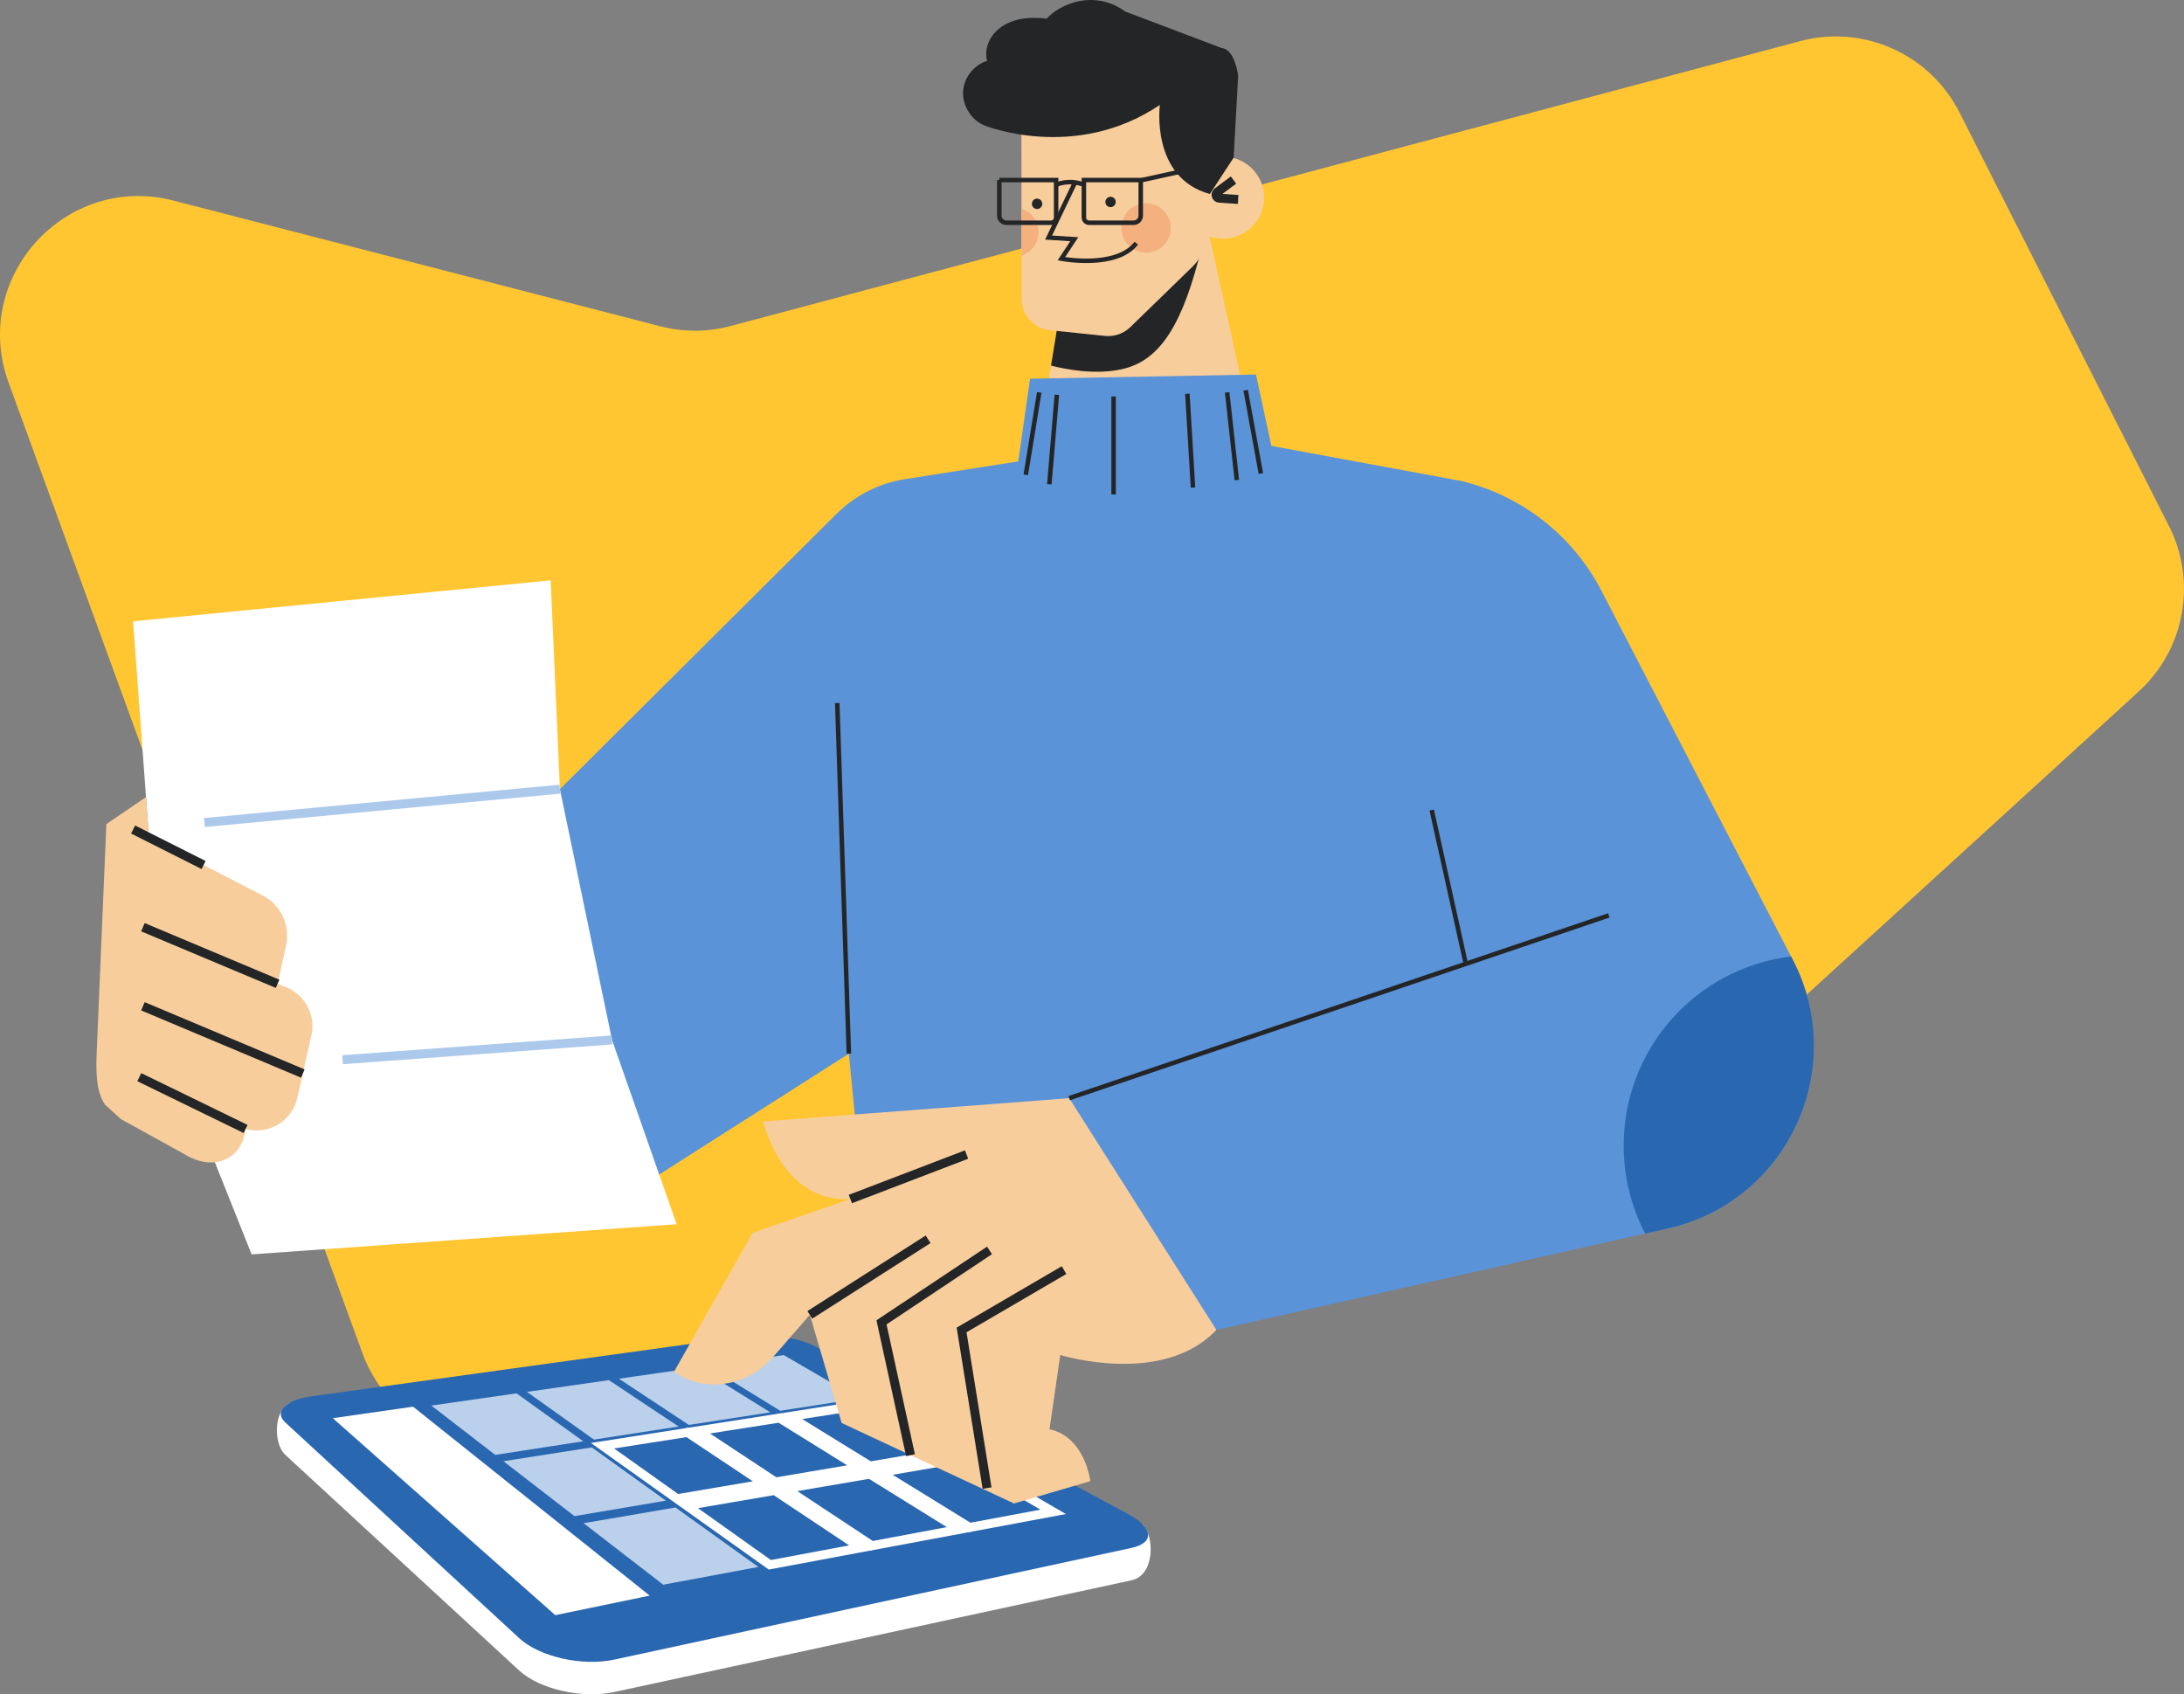
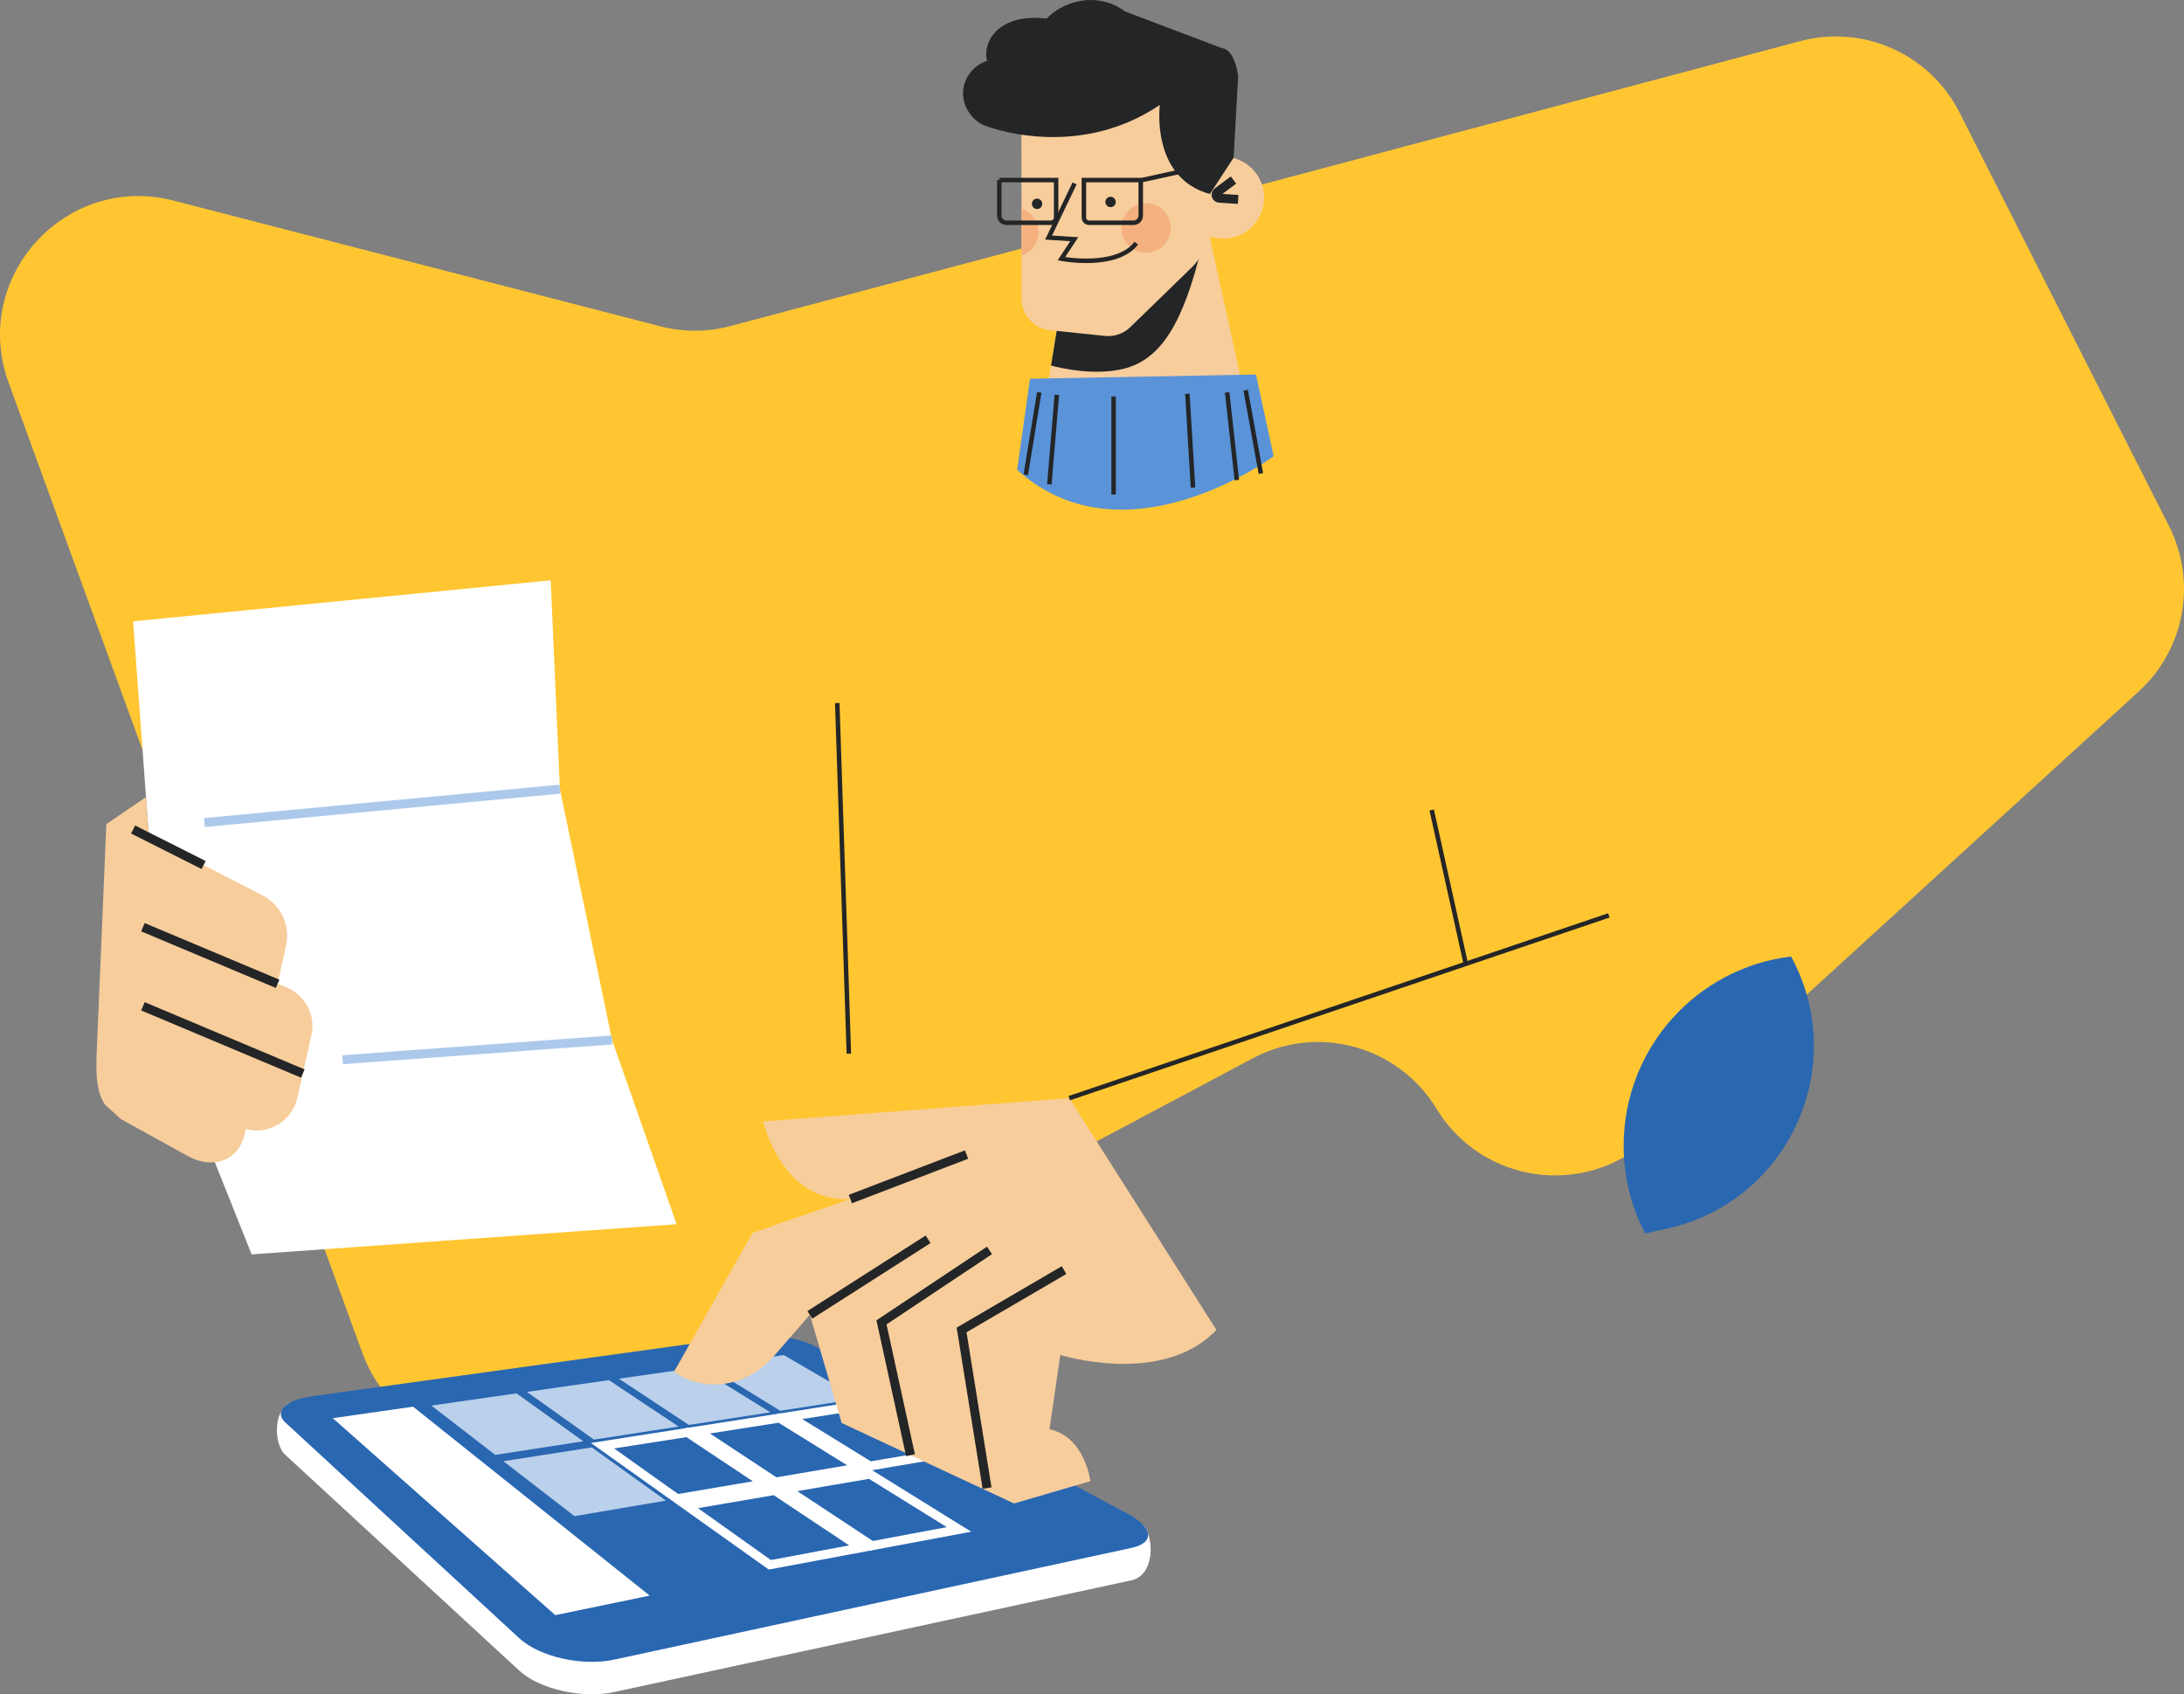
<svg xmlns="http://www.w3.org/2000/svg" width="486" height="377" viewBox="0 0 486 377" fill="none">
  <rect x="0" y="0" width="486" height="377" fill="#808080" stroke="none" />
  <g clip-path="url(#clip0_1_1560)">
    <path d="M1.921 85.156L80.643 301.069C87.066 318.689 107.567 326.565 124.114 317.76L278.809 235.474C293.247 227.794 311.164 232.723 319.657 246.704C329.744 263.319 352.473 266.579 366.821 253.479L475.93 153.863C486.183 144.502 488.937 129.444 482.661 117.054L436.046 25.034C429.457 12.023 414.671 5.402 400.589 9.153L162.573 72.547C157.45 73.914 152.066 73.931 146.931 72.606L38.625 44.637C14.556 38.424 -6.601 61.784 1.921 85.156Z" fill="#FFC632" />
    <path d="M279.489 99.439C256.288 116.284 230.587 101.622 230.587 101.622L233.884 81.345L235.255 72.931L252.293 59.447L267.936 47.069L279.489 99.445V99.439Z" fill="#F7CD9C" />
    <path d="M267.421 54.885C263.326 71.931 258.321 79.925 250.224 82.008C243.86 83.659 236.372 82.002 233.884 81.345L235.255 72.931L252.293 59.447L267.421 54.885Z" fill="#242526" />
    <path d="M265.311 59.394L251.524 72.795C250.041 74.245 247.985 74.949 245.91 74.748L233.648 73.476C230.067 73.103 227.354 70.091 227.342 66.482L227.33 56.879L227.313 46.412L227.295 30.271C227.265 16.407 239.67 12.301 239.67 12.301C249.486 9.988 256.429 13.603 260.223 16.573C262.327 18.23 263.692 20.65 264.1 23.307L268.219 50.808C268.692 53.968 267.61 57.157 265.317 59.388L265.311 59.394Z" fill="#F7CD9C" />
    <path d="M281.043 41.826C282.231 46.72 279.235 51.654 274.347 52.844C269.46 54.033 262.516 50.696 261.329 45.803C260.141 40.909 265.152 36.312 270.039 35.123C274.927 33.933 279.855 36.933 281.043 41.826Z" fill="#F7CD9C" />
-     <path d="M371.141 273.348L366.094 274.478L270.684 295.927L192.535 271.922L188.895 234.456L131.725 270.881L107.815 192.299L186.129 114.367C190.289 110.231 195.649 107.516 201.441 106.61L229.955 102.137L271.351 97.078L325.294 107.054C338.68 110.302 350.008 119.196 356.361 131.438L398.562 212.842L398.928 213.54C411.509 237.782 397.746 267.372 371.135 273.354L371.141 273.348Z" fill="#5A93D8" />
    <path d="M29.619 138.254L122.542 129.136L124.598 175.601L136.193 231.403L150.565 272.407L55.994 279.117L45.486 252.799L33.141 186.216L29.619 138.254Z" fill="white" />
    <path d="M181.602 306.891L254.332 339.28C256.861 341.854 257.062 350.498 251.785 351.64L136.695 376.497C129.592 378.03 120.089 375.917 115.545 371.728L63.469 323.707C60.916 321.352 60.78 314.157 64.397 312.186L166.58 304.447C171.189 303.808 177.861 304.885 181.596 306.891H181.602Z" fill="white" />
    <path d="M181.602 299.684L250.952 336.842C256.595 339.866 257.062 343.292 251.785 344.433L136.695 369.29C129.592 370.823 120.089 368.71 115.545 364.521L63.469 316.5C60.916 314.145 63.523 311.506 69.32 310.701L166.58 297.24C171.19 296.601 177.862 297.678 181.596 299.684H181.602Z" fill="#2A67B1" />
-     <path d="M150.311 335.434L168.749 348.67L147.593 352.622L129.87 338.937L150.311 335.434Z" fill="#BAD0EB" />
    <path d="M172.389 331.647L191.56 344.404L171.308 348.191L152.781 335.008L172.389 331.647Z" stroke="white" stroke-width="2" stroke-miterlimit="10" />
    <path d="M193.581 328.014L213.413 340.321L194.012 343.948L174.765 331.239L193.581 328.014Z" stroke="white" stroke-width="2" stroke-miterlimit="10" />
-     <path d="M213.939 324.523L234.363 336.41L215.759 339.883L195.862 327.624L213.939 324.523Z" stroke="white" stroke-width="2" stroke-miterlimit="10" />
    <path d="M131.69 322.068L148.189 333.913L127.837 337.363L112.017 325.144L131.69 322.068Z" fill="#BAD0EB" />
    <path d="M152.988 318.737L170.185 330.18L150.659 333.493L134.077 321.695L152.988 318.737Z" stroke="white" stroke-width="2" stroke-miterlimit="10" />
    <path d="M173.471 315.535L191.3 326.6L172.549 329.777L155.281 318.381L173.471 315.535Z" stroke="white" stroke-width="2" stroke-miterlimit="10" />
    <path d="M193.197 312.453L211.587 323.156L193.569 326.215L175.681 315.192L193.197 312.453Z" stroke="white" stroke-width="2" stroke-miterlimit="10" />
    <path d="M114.942 310.045L129.793 320.707L110.202 323.736L95.99 312.76L114.942 310.045Z" fill="#BAD0EB" />
    <path d="M135.501 307.104L151.008 317.423L132.168 320.334L117.247 309.713L135.501 307.104Z" fill="#BAD0EB" />
    <path d="M155.31 304.264L171.414 314.263L153.289 317.068L137.717 306.784L155.31 304.264Z" fill="#BAD0EB" />
    <path d="M174.416 301.53L191.069 311.216L173.618 313.92L157.45 303.962L174.416 301.53Z" fill="#BAD0EB" />
    <path d="M74.059 315.565L123.564 359.397L144.578 355.048L91.918 313.009L74.059 315.565Z" fill="white" />
    <path d="M237.932 244.361L169.83 249.539C169.83 249.539 173.926 267.662 189.225 266.798L167.46 274.348L150.003 305.21C150.003 305.21 155.015 309.417 162.715 307.625C166.42 306.761 169.706 304.631 172.206 301.761L180.213 292.56L187.287 316.636L225.646 334.546L242.625 329.582C242.625 329.582 241.52 319.76 233.542 318.032L235.941 301.501C235.941 301.501 258.663 308.601 270.683 295.921L237.927 244.349L237.932 244.361Z" fill="#F7CD9C" />
    <path d="M206.529 275.762L180.213 292.572" stroke="#242526" stroke-width="2" stroke-miterlimit="10" />
    <path d="M220.192 278.235L196.157 294.246L202.611 323.801" stroke="#242526" stroke-width="2" stroke-miterlimit="10" />
    <path d="M236.78 282.62L213.981 295.933L219.648 331.12" stroke="#242526" stroke-width="2" stroke-miterlimit="10" />
    <path d="M215.086 256.905L189.226 266.804" stroke="#242526" stroke-width="2" stroke-miterlimit="10" />
    <path d="M33.141 186.216L58.44 199.251C62.5 201.34 64.639 205.907 63.658 210.369L61.779 218.907L63.765 219.723C67.949 221.439 70.289 225.93 69.296 230.35L66.979 240.711L66.182 244.207C65.059 249.426 59.788 252.627 54.646 251.213L54.546 251.817C53.535 257.982 47.821 260.284 42.236 257.485L26.912 249.018L23.396 245.835C21.097 242.628 21.393 237.149 21.558 233.202L23.668 183.37L32.485 177.37L33.135 186.21L33.141 186.216Z" fill="#F7CD9C" />
    <path d="M31.806 206.322L61.773 218.913" stroke="#242526" stroke-width="2" stroke-miterlimit="10" />
    <path d="M31.806 223.918L67.387 238.882" stroke="#242526" stroke-width="2" stroke-miterlimit="10" />
-     <path d="M54.652 251.213L30.996 239.687" stroke="#242526" stroke-width="2" stroke-miterlimit="10" />
    <path d="M29.619 184.577L45.309 192.482" stroke="#242526" stroke-width="2" stroke-miterlimit="10" />
    <path d="M226.338 104.539L229.21 84.274L279.489 83.339L283.413 101.528C283.413 101.528 250.213 126.118 226.338 104.539Z" fill="#5A93D8" />
    <path d="M358.01 203.689L237.933 244.361" stroke="#242526" stroke-miterlimit="10" />
    <path d="M318.593 180.24L326.181 214.469" stroke="#242526" stroke-miterlimit="10" />
    <path d="M186.312 156.431L188.895 234.451" stroke="#242526" stroke-miterlimit="10" />
    <path d="M231.928 45.353C231.928 45.992 231.414 46.507 230.776 46.507C230.138 46.507 229.624 45.992 229.624 45.353C229.624 44.714 230.138 44.199 230.776 44.199C231.414 44.199 231.928 44.714 231.928 45.353Z" fill="#242526" />
    <path d="M248.28 44.939C248.28 45.578 247.766 46.093 247.128 46.093C246.49 46.093 245.976 45.578 245.976 44.939C245.976 44.3 246.49 43.785 247.128 43.785C247.766 43.785 248.28 44.3 248.28 44.939Z" fill="#242526" />
    <path d="M256.4 56.058C259.34 55.301 261.11 52.302 260.355 49.359C259.6 46.415 256.604 44.642 253.664 45.398C250.725 46.155 248.954 49.154 249.709 52.097C250.464 55.041 253.46 56.814 256.4 56.058Z" fill="#F4B17F" />
    <path d="M231.107 51.654C231.107 54.086 229.523 56.157 227.331 56.885L227.313 46.418C229.517 47.134 231.107 49.217 231.107 51.654Z" fill="#F4B17F" />
    <path d="M239.126 40.815L233.341 52.861L239.055 53.228L236.195 57.565C236.195 57.565 248.381 59.92 252.854 54.11" stroke="#242526" stroke-miterlimit="10" />
    <path d="M222.367 40.063H235.019V48.406C235.019 49.045 234.499 49.566 233.861 49.566H223.962C223.082 49.566 222.373 48.85 222.373 47.974V40.063H222.367Z" stroke="#242526" stroke-miterlimit="10" />
    <path d="M252.252 49.566H242.353C241.715 49.566 241.195 49.045 241.195 48.406V40.063H253.847V47.974C253.847 48.856 253.132 49.566 252.257 49.566H252.252Z" stroke="#242526" stroke-miterlimit="10" />
-     <path d="M235.019 41.116C235.019 41.116 237.791 39.761 241.195 41.116" stroke="#242526" stroke-miterlimit="10" />
    <path d="M254.143 40.063L268.166 36.98" stroke="#242526" stroke-miterlimit="10" />
    <path d="M274.489 40.063L270.92 42.72C270.347 43.146 270.613 44.057 271.328 44.104L275.523 44.377" stroke="#242526" stroke-width="2" stroke-miterlimit="10" />
    <path d="M271.865 10.692C274.897 11.017 275.523 16.928 275.523 16.928L274.519 35.075L269.23 43.17C255.963 39.542 258.096 23.348 258.096 23.348C239.274 36.052 219.193 27.957 219.193 27.957C216.262 26.863 214.205 23.65 214.306 20.52C214.406 17.39 216.664 14.443 219.66 13.544C219.087 11.485 219.766 9.195 221.125 7.544C222.491 5.893 224.482 4.852 226.562 4.361C228.642 3.876 230.817 3.905 232.939 4.136C235.043 1.811 238.411 0.343 241.531 0.047C244.652 -0.249 247.872 0.663 250.372 2.556L271.859 10.692H271.865Z" fill="#242526" />
    <path d="M235.179 87.848L233.506 107.758" stroke="#242526" stroke-miterlimit="10" />
    <path d="M273.077 87.315L275.228 106.823" stroke="#242526" stroke-miterlimit="10" />
    <path d="M247.808 88.221V110.03" stroke="#242526" stroke-miterlimit="10" />
    <path d="M264.224 87.623L265.477 108.492" stroke="#242526" stroke-miterlimit="10" />
    <path d="M277.196 86.83L280.582 105.368" stroke="#242526" stroke-miterlimit="10" />
    <path d="M231.26 87.315L228.264 105.652" stroke="#242526" stroke-miterlimit="10" />
    <path d="M124.598 175.601L45.486 183.027" stroke="#ACC9EB" stroke-width="2" stroke-miterlimit="10" />
    <path d="M136.193 231.403L76.234 235.8" stroke="#ACC9EB" stroke-width="2" stroke-miterlimit="10" />
    <path d="M371.141 273.348L366.094 274.478C363.033 268.626 361.313 261.97 361.313 254.911C361.313 233.226 377.583 215.345 398.568 212.836L398.934 213.534C411.516 237.776 397.752 267.366 371.141 273.348Z" fill="#2A67B1" />
  </g>
  <defs>
    <clipPath id="clip0_1_1560">
      <rect width="486" height="377" fill="white" />
    </clipPath>
  </defs>
</svg>